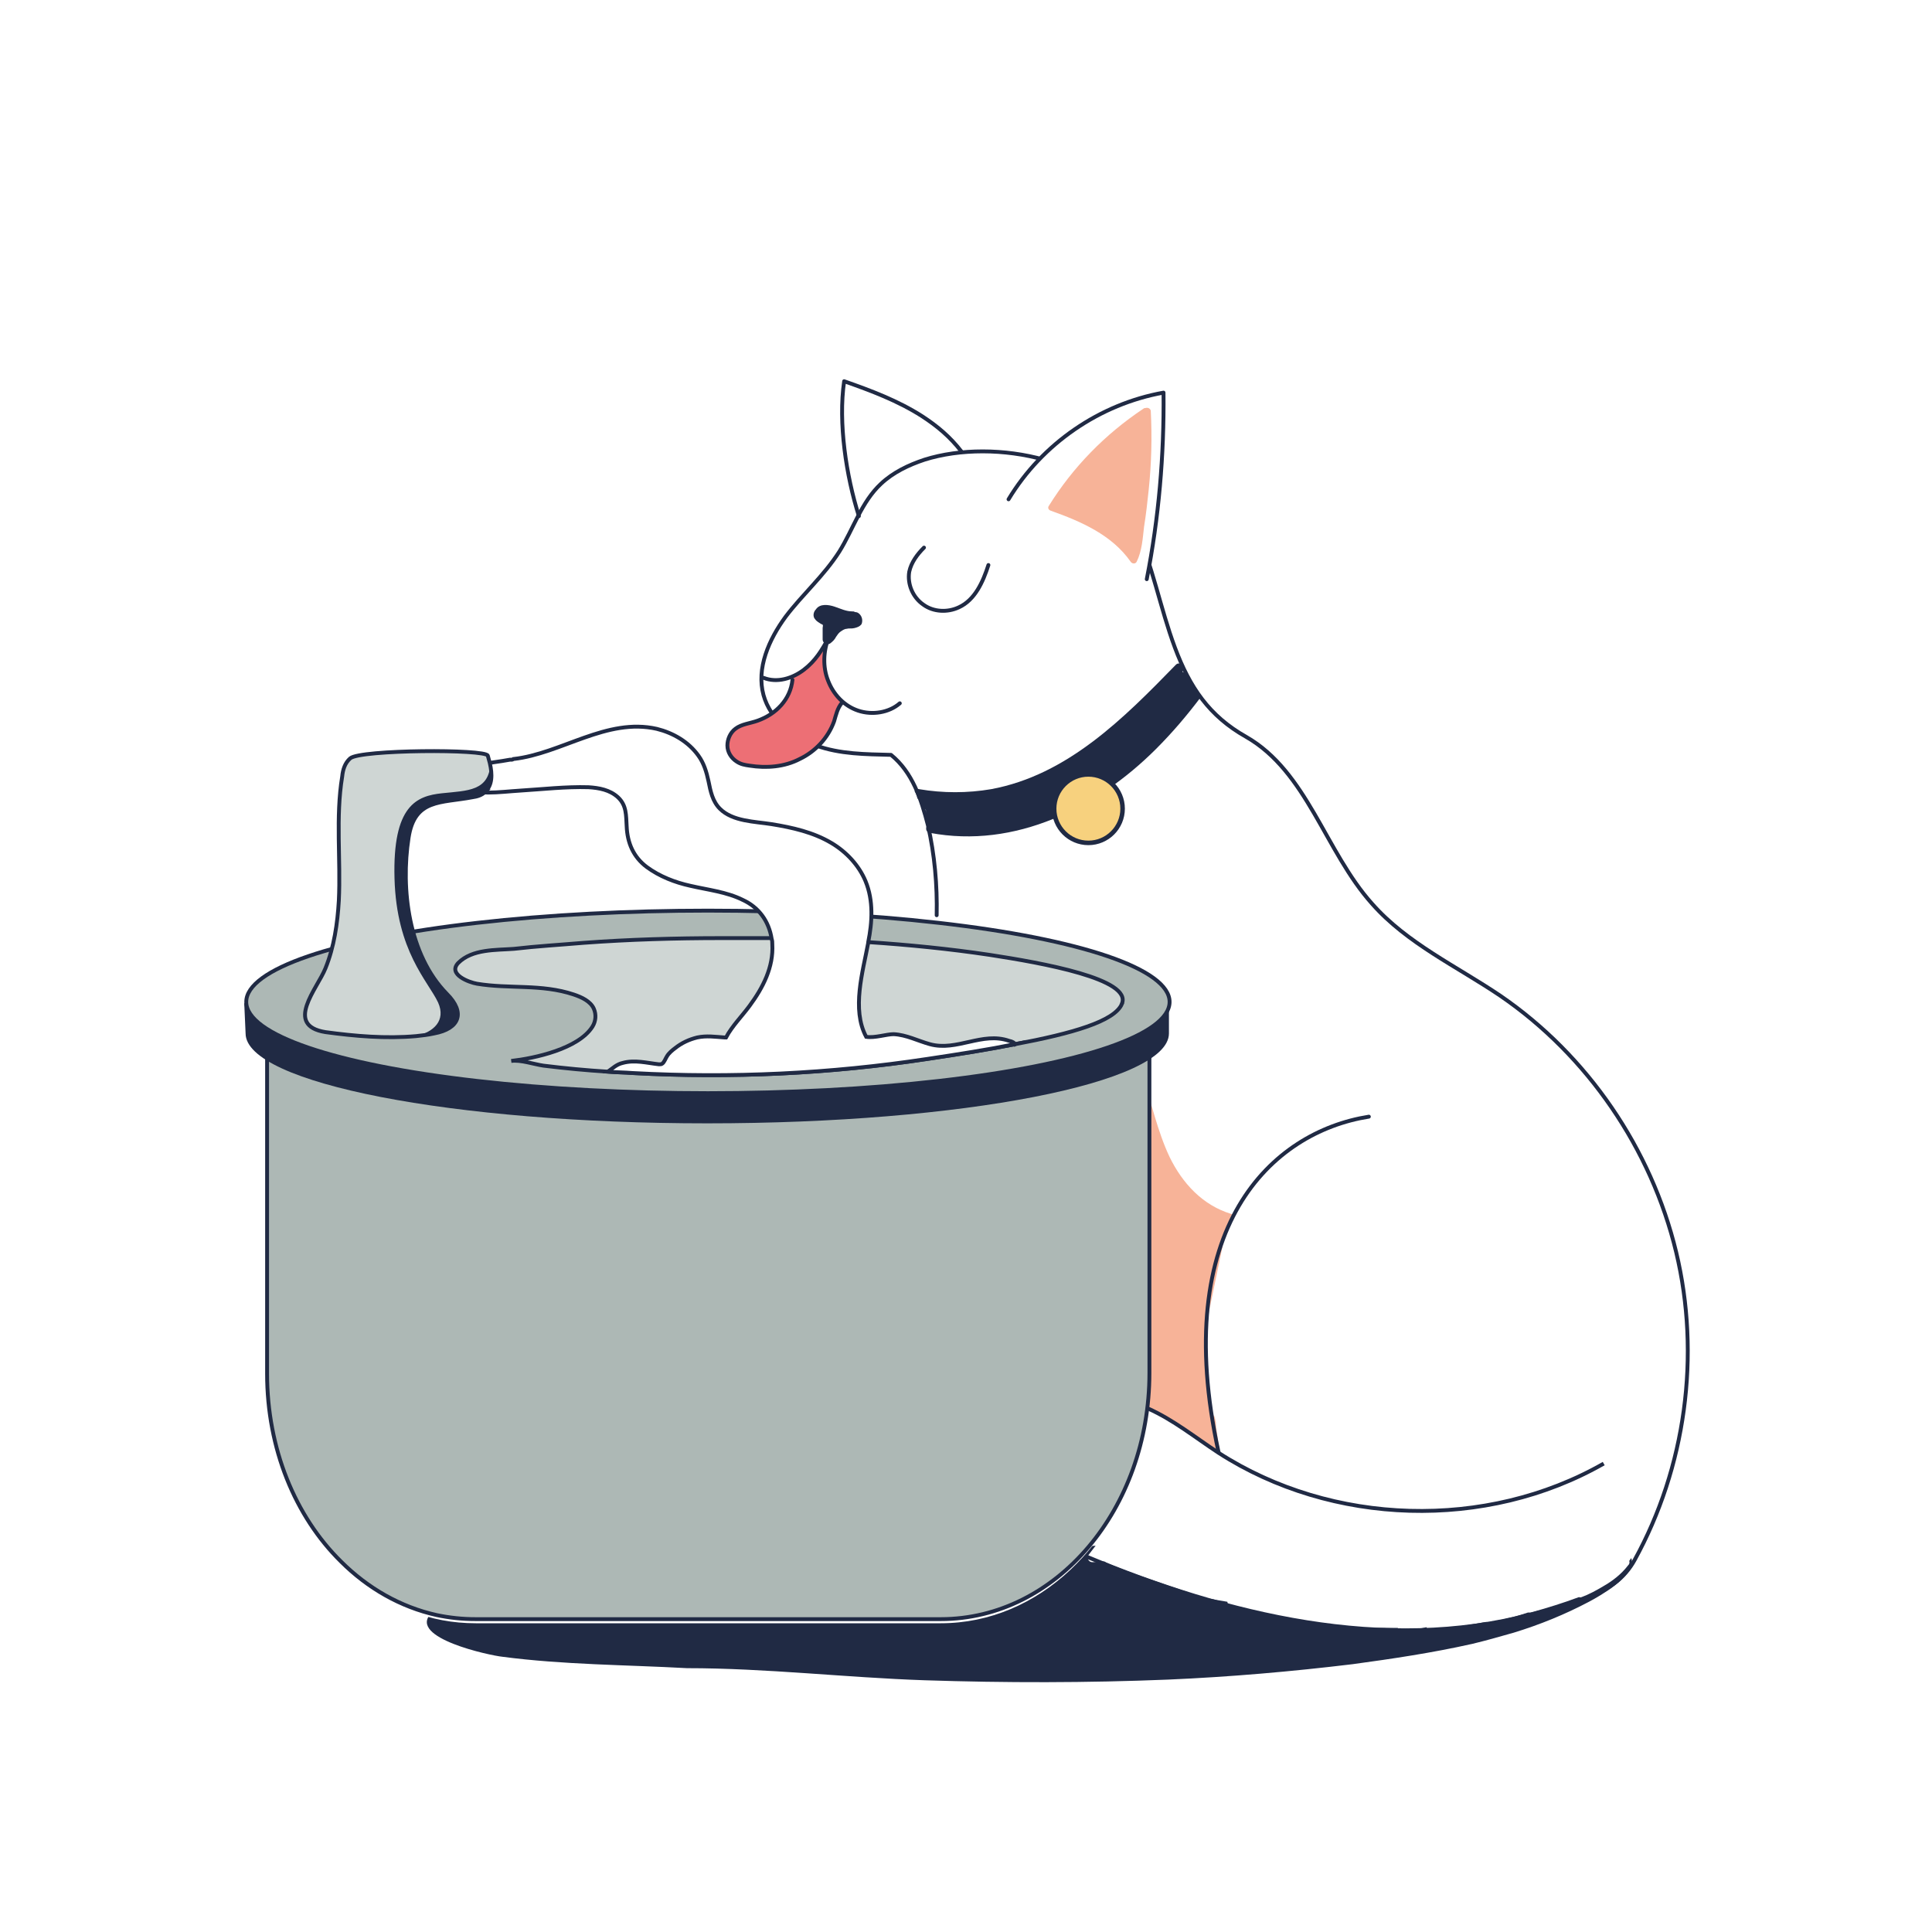
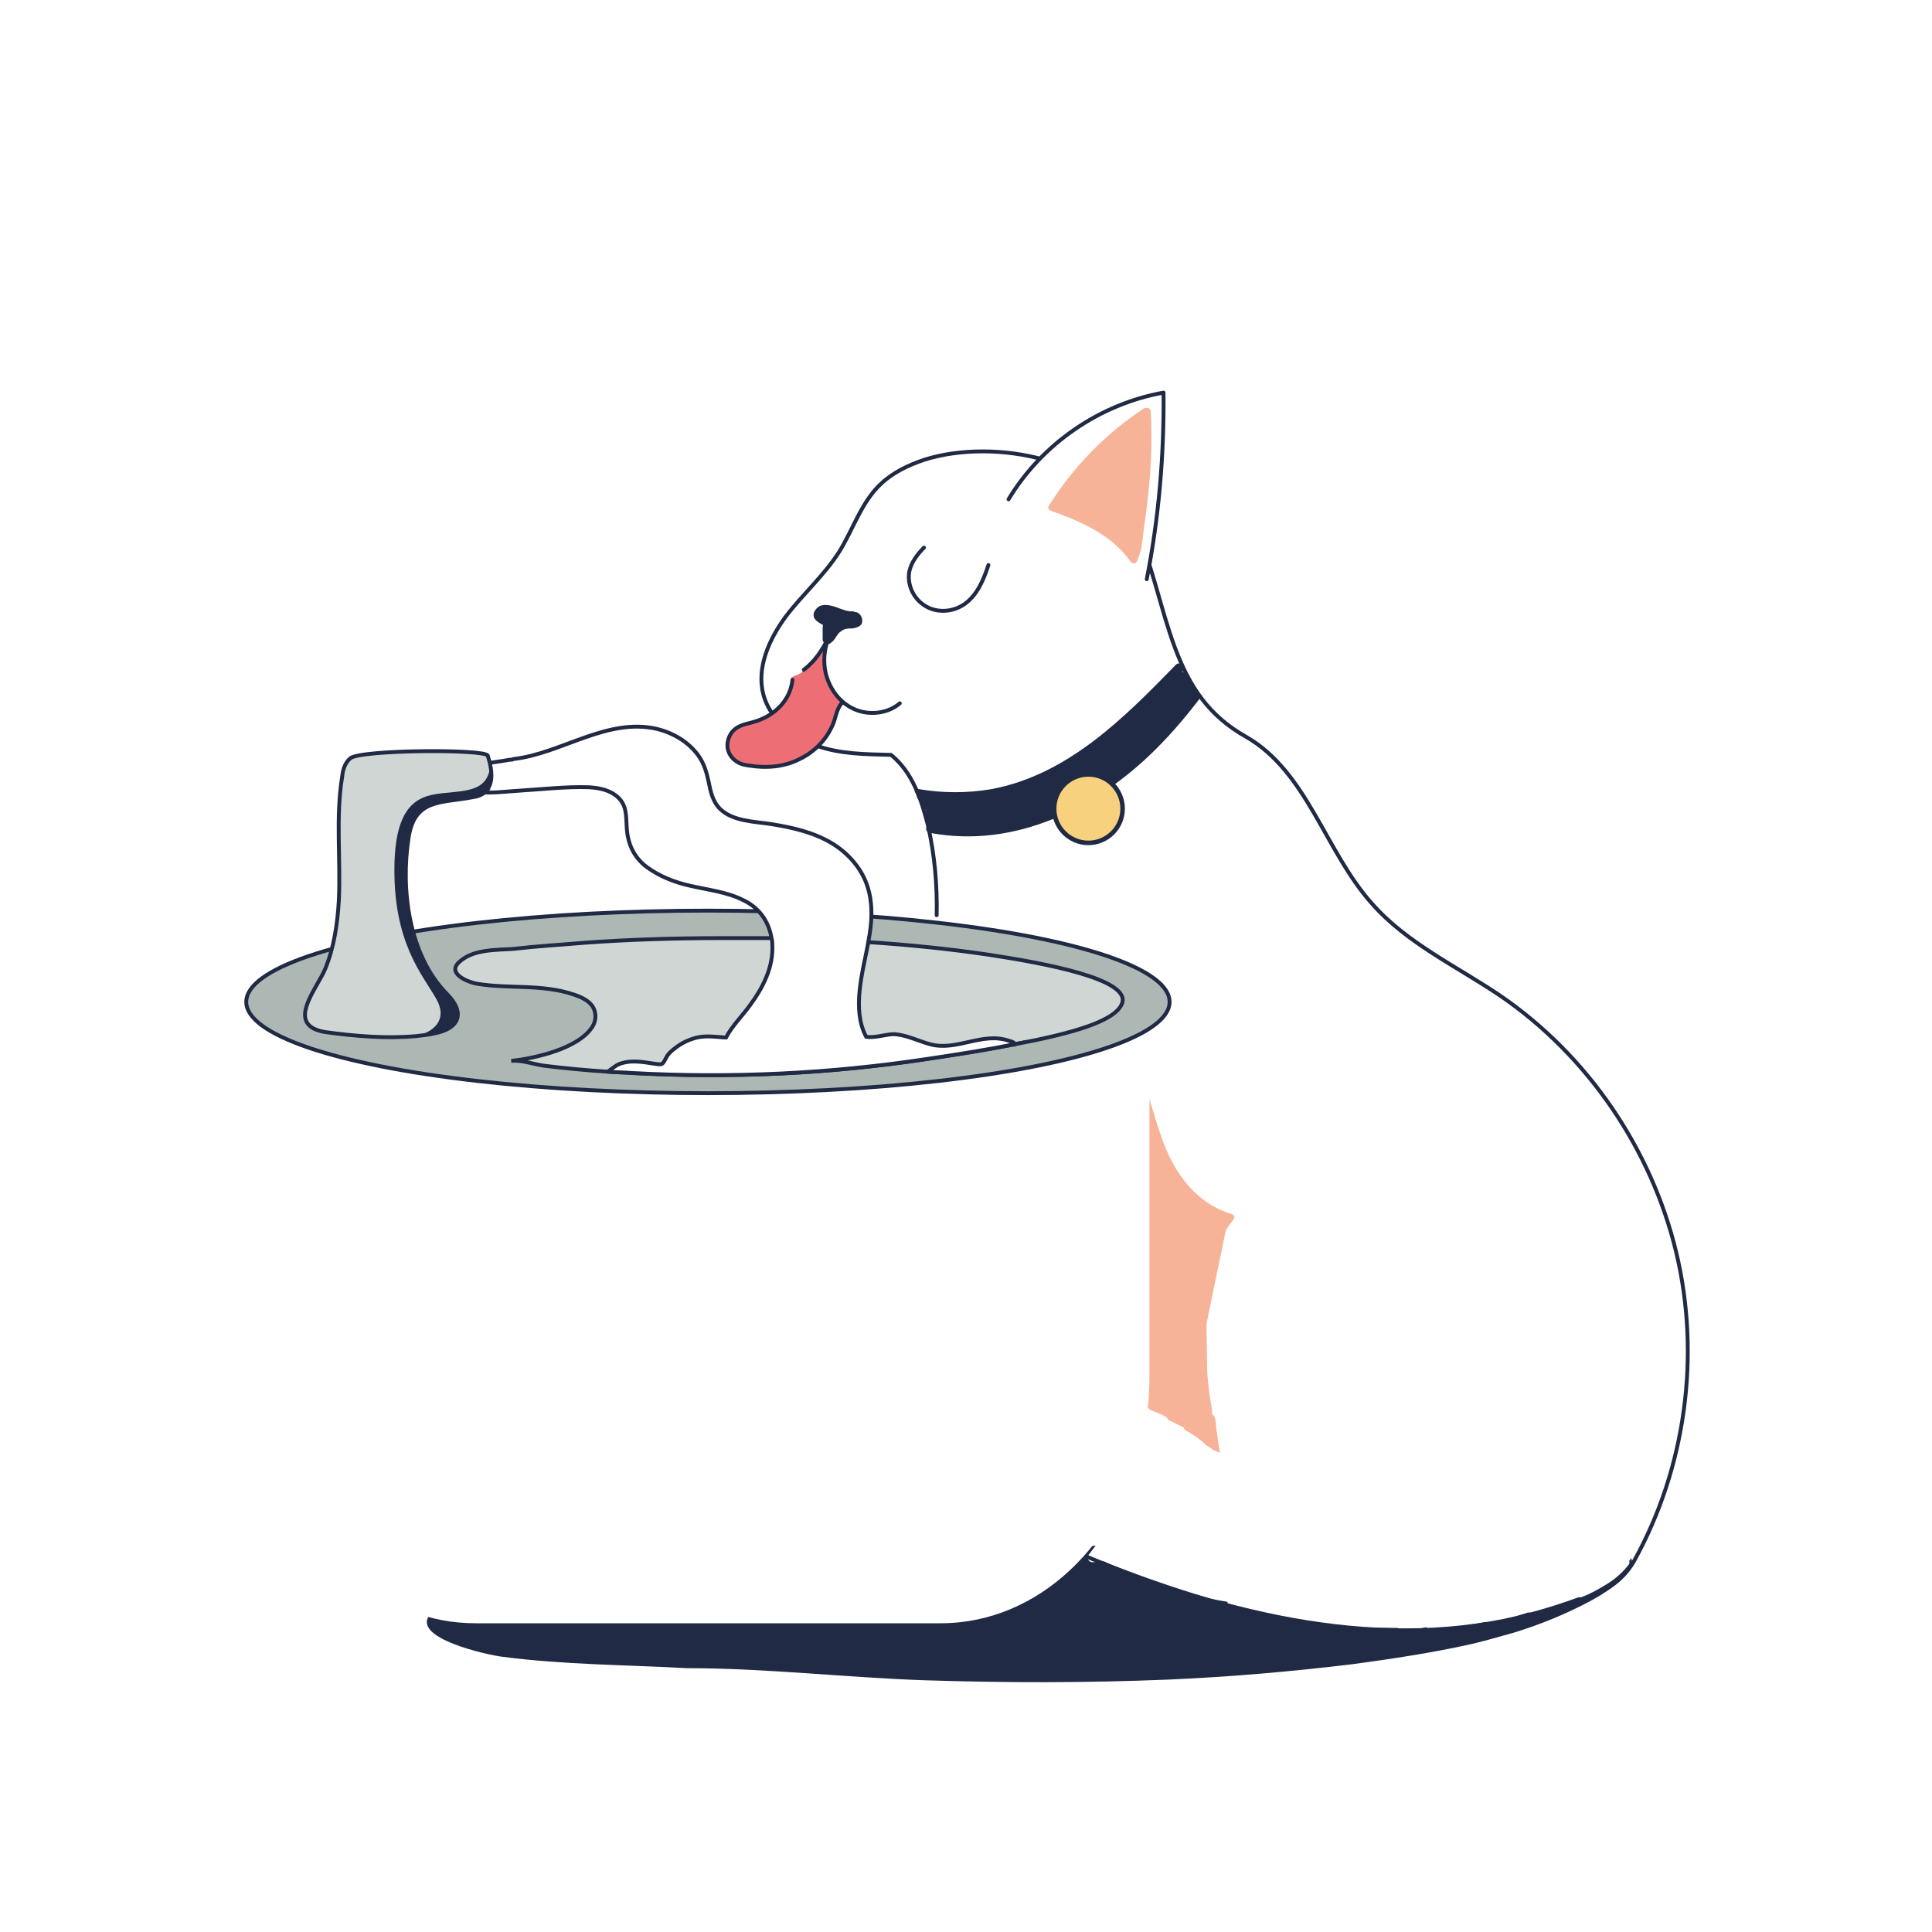
<svg xmlns="http://www.w3.org/2000/svg" id="Livello_1" viewBox="0 0 500 500">
  <defs>
    <style>.cls-1{fill:#adb8b5;}.cls-1,.cls-2,.cls-3,.cls-4,.cls-5,.cls-6,.cls-7,.cls-8{stroke:#202a44;}.cls-1,.cls-2,.cls-6,.cls-7,.cls-8{stroke-miterlimit:10;}.cls-2{fill:#cfd6d4;}.cls-9{fill:#202a44;}.cls-9,.cls-10,.cls-11,.cls-12{stroke-width:0px;}.cls-3,.cls-4,.cls-5{stroke-linecap:round;stroke-linejoin:round;}.cls-3,.cls-11,.cls-8{fill:#fff;}.cls-10,.cls-4{fill:#ed6f75;}.cls-5,.cls-6{fill:none;}.cls-12{fill:#f7b398;}.cls-7{fill:#f7d17e;stroke-width:1.17px;}</style>
  </defs>
  <rect class="cls-11" width="500" height="500" />
  <path class="cls-9" d="m380.83,425.48c3.65-.87,7.29-1.91,10.94-2.95,6.77-2.08,13.2-4.69,19.45-7.99,2.95-1.56,11.46-6.43,11.11-10.59-.17-2.43-3.65-3.3-4.86-1.22-2.95,4.86-7.99,7.64-13.2,9.55-5.56,2.08-11.64,3.3-17.37,4.69.17-1.74-1.04-3.65-3.13-2.95-2.95,1.04-6.08,2.08-9.03,3.13h-.35c-1.91.17-3.82.52-5.73.87-.52-.87-1.56-1.56-2.95-1.39-1.39.17-2.78.35-4.17.52-.17-1.04-1.04-1.74-2.43-1.74-4.86,0-9.55-.35-14.41-1.22-1.74-.35-2.95,1.04-3.13,2.43-.52,3.47-32.3-10.59-34.91-11.64-9.72-3.99-20.67-6.77-30.74-3.65-7.64,2.43-13.89,8.16-21.19,11.64-10.25,4.86-22.05,4.69-33.52,4.52-35.6-1.04-71.2-3.65-106.63-.87-1.04,0-2.26.17-3.13,1.04-5.73,6.25,15.28,10.77,18.58,11.11,15.8,2.08,31.95,2.08,47.76,2.95,20.49,0,40.98,2.43,61.47,3.13,21.01.69,42.03.69,63.04-.17,15.98-.69,31.95-2.08,47.76-3.99,10.25-1.39,20.67-2.95,30.74-5.21Z" />
  <path class="cls-11" d="m435.71,343.51c.17,2.43.17,5.04,0,7.47,0,.69.17,1.39.17,2.26,0,.35-.17.52-.17.69,0,1.22,0,2.43-.17,3.65,0,.17.17.35.17.52,0,4.52-.52,9.03-1.56,13.37,0,.17-.17.35-.17.35-.35,2.08-.69,4.34-1.04,6.43v.17c.35.35.35.69.35,1.04-1.04,4.34-2.26,8.68-3.99,12.68-.69,2.08-1.74,4.17-3.13,6.08-.35.35-.69.52-1.22.52-.17.52-.35.87-.52,1.39,0,.17,0,.35-.17.52,0,.17-.17.17-.35.35,0,.17-.17.35-.35.52l-.52.52-1.39,1.91c.17.52,0,.87-.35,1.22-1.74,2.26-3.99,3.99-6.43,5.38-1.74,1.04-3.65,2.08-5.56,2.78-.35.17-.52,0-.69,0-4.17,1.56-8.16,2.78-12.5,3.99h-.69c-2.6.87-5.21,1.56-7.81,2.08-.17.17-.52.35-.87.35l-1.39.17c-.35,0-.52,0-.69-.17-4.86.87-9.55,1.56-14.41,2.08-.69,0-1.04-.35-1.04-.69h-.17c-2.08.52-4.34.69-6.43.69-.35,0-.69-.17-.87-.52h-.17c-4.34,0-8.68,0-13.02-.17-.35,0-.52-.17-.69-.35-9.9-1.04-19.62-2.78-29.35-5.21-.52-.17-.87-.52-.87-1.04-3.13-.52-6.25-1.04-9.38-1.91-.35-.17-.52-.35-.69-.52-7.12-2.43-14.24-4.69-21.19-7.64-.17-.17-.35-.17-.52-.35-1.04,0-2.08.17-3.13.17-1.22,0-1.56-1.39-.87-2.08,2.08-2.6,3.82-5.21,5.56-7.81.87-1.39,1.74-2.78,2.6-4.17.52-1.04,1.04-2.08,1.91-2.78.17-.35.17-.52.35-.87-.52-.35-.69-.87-.52-1.39.87-2.6,1.74-5.38,2.6-7.99.17-.35.35-.52.52-.69,1.22-5.04,1.91-10.25,2.43-15.46,0-.35.17-.69.52-.87,0-.52.17-1.04.17-1.74v-26.92c0-.35.17-.52.35-.87-.35-3.99-.69-7.99-1.04-11.98-.17-.87.52-1.22,1.04-1.22-.35-12.16-.52-24.31-.87-36.47l-.17-4.69c0-1.22-.35-2.78.35-3.82.52-.87,1.39-1.04,1.91-1.56.87-.69,1.04-2.08,1.04-3.13,0-1.22,0-2.43.17-3.47.17-1.22.52-2.43.69-3.65.35-2.95-1.56-5.56-3.13-7.81-.17-.17-.17-.35-.17-.52-5.21-2.6-10.59-5.21-16.32-6.77-3.13-.87-6.08-1.39-9.2-1.39-2.95-.17-5.73-.17-8.51-1.22-.69-.17-.87-.87-.87-1.39-6.25-1.22-12.5-1.91-18.93-2.08-.87,0-1.22-.69-1.22-1.39-.69.17-1.56-.17-1.39-1.22,1.04-9.55.17-19.28-2.43-28.65-.35-.17-.69-.52-.69-1.04-.17-2.26-1.91-4.34-2.95-6.25-.35-.52-.69-1.22-1.04-1.74-1.56-1.04-2.95-2.43-4.17-3.99-3.65.35-7.29.35-10.94-.17-.17,0-.35-.17-.52-.35-2.08-.17-4.17-.52-6.25-.87-.52-.17-.69-.52-.87-.87-2.6-.69-4.86-2.08-6.95-3.65-1.39-1.22-2.6-2.43-3.82-3.82-.69-.87-1.39-1.56-2.08-2.43-.17,0-.52-.17-.69-.52-1.39-3.13-3.82-8.34-.52-10.94,0,0,.17,0,.17-.17v-.69c0-.17.17-.35.17-.35,0-.17,0-.35.17-.69.17-1.91.52-3.82,1.22-5.56.17-.52.52-.87,1.04-.87.87-1.91,1.91-3.65,2.95-5.38.52-.87,1.56-.69,2.08,0,.69-.87,1.56-1.74,2.26-2.6,0-.17.17-.35.35-.52s.35-.35.52-.35c.69-.87,1.56-1.56,2.26-2.26,1.56-1.74,3.13-3.47,4.52-5.38,2.78-4.34,5.04-9.03,6.6-13.89,0-.17.17-.52.17-.69.17-.52-.17-1.04-.35-1.56-.69-1.56-1.04-3.13-1.39-4.69h0c-1.04-4.17-1.74-8.51-2.26-12.85-.17-.17-.35-.52-.35-.87-.17-3.82.17-7.81.69-11.64.17-.69.87-.87,1.39-.87s.87.35,1.04.87c10.59,3.47,15.28,4.17,28.13,16.67l2.6-.17c3.13-.52,6.25.35,9.55.87h.35c.35,0,1.91-.52,2.08-.17,1.74,0,2.26,1.04,3.99,1.04.17,0,.35.17.52.17.69-.87,1.56-1.56,2.6-1.91h.17c2.08-1.74,4.34-3.47,6.6-4.86,3.13-1.91,6.77-3.13,9.9-5.21,1.39-.87,2.6,1.22,1.22,2.08-2.26,1.56-4.86,2.6-7.47,3.99,0,.35-.17.52-.52.69-1.04.52-2.08,1.22-2.95,1.74.17.35,0,.69-.17,1.04-1.04,1.22-1.91,2.26-2.95,3.47-.35.52-.87.69-1.39,1.04.35.17.69.35,1.22.52,2.43,1.39,4.34,3.47,6.08,5.56,1.74,1.91,3.47,3.99,5.04,6.08.52-.17,1.22-.17,1.56.35,3.3,4.86,6.08,9.9,8.34,15.11.35,0,.52,0,.87.17,1.91,1.04,2.26,3.3,2.6,5.04.52,2.26,1.04,4.34,1.56,6.6.35.52.52,1.22.35,1.91h0c.17.87.52,1.74.69,2.6,1.56,4.17,3.82,8.16,5.73,12.16,2.6,3.13,5.21,6.25,7.99,9.2,1.74,1.91,3.65,3.47,5.9,4.69,2.26,1.22,4.52,2.26,6.43,3.99,3.82,3.13,6.77,7.29,9.55,11.29,2.78,4.34,5.21,9.03,7.81,13.72,1.22,2.26,2.43,4.69,3.82,6.77,1.22,2.08,2.6,3.82,4.69,5.04.52.35.69.69.52,1.22,2.95,3.82,6.08,7.64,10.25,10.25,4.86,2.95,9.9,5.56,14.93,8.16.87.52.69,1.39.17,1.91,7.47,4.69,14.76,9.72,20.84,15.8.35,0,.69,0,1.04.35,4.69,5.56,9.55,11.11,14.59,16.32.52.52.35,1.04.17,1.56.17.17.17.35.35.52.17,0,.35.17.52.35l.17.17h0c2.43,3.13,4.69,6.43,6.6,9.9.52.69.87,1.39,1.22,2.26.17.52.17.87-.17,1.22,1.39,2.6,2.95,5.21,4.17,7.81.35.52.17,1.04-.17,1.39,2.26,6.08,4.17,12.16,5.73,18.41.17.52-.17,1.04-.52,1.22.69,3.99,1.22,7.81,1.74,11.81.52.52.35.87,0,1.04Z" />
  <path class="cls-10" d="m217.61,181.53c-1.04-1.56-2.62-3.34-3.49-5.07-.69-1.56-1.04-3.13-.87-4.86.17-1.04.21-3.85-.66-3.5-.52.35-2.2,2.84-2.37,3.53-.17.52-.87.72-1.39,1.07-.52.52-1.06,1.14-1.58,1.49-.69.52-1.46.51-2.16,1.03-.87.52-.34,2.8.87,2.98h1.04v.17c.35.52.87.69,1.39.52.17,0,.35,0,.35-.17.17.17.35.35.52.35,0,.17.17.35.17.35,1.74,1.56,3.82,2.6,6.08,3.13,1.22.69,2.8-.14,2.1-1.01Z" />
  <path class="cls-5" d="m281.32,402.9c36.29,15.11,76.93,25.01,114.96,14.93,10.25-2.6,21.71-4.86,26.74-14.07,13.2-23.96,17.19-52.97,10.77-79.71-6.43-26.74-22.92-50.88-45.5-66.34-11.29-7.64-24.14-13.55-33.17-23.79-12.16-13.55-16.84-34.21-32.65-43.24-9.55-5.38-14.59-12.85-18.41-23.1-3.82-10.25-5.73-21.19-10.25-31.08-8.16-17.54-36.29-23.27-54.53-17.54-4.17,1.39-8.16,3.3-11.29,6.25-5.04,4.69-7.12,11.64-10.77,17.54-3.99,6.25-9.55,11.11-13.89,16.84-4.34,5.9-7.64,13.37-5.73,20.32,1.74,6.25,7.47,10.94,13.55,13.02,6.25,2.26,12.85,2.26,19.45,2.43,5.56,4.52,7.81,11.46,9.55,18.23,1.74,7.64,2.43,15.46,2.26,23.27" />
  <path class="cls-3" d="m261.01,129.22c8.68-14.41,23.62-24.66,40.11-27.61.17,16.15-1.22,32.47-4.34,48.28" />
-   <path class="cls-5" d="m248.85,116.89c-2.95-3.82-6.25-6.6-10.25-9.2-6.25-3.99-13.2-6.6-20.14-9.03-1.56,10.77.52,24.49,3.82,34.91" />
  <path class="cls-5" d="m239.13,141.72c-1.74,1.74-3.3,3.82-3.82,6.25-.52,3.13.87,6.6,3.65,8.51,2.6,1.91,6.25,2.08,9.2.69,4.17-1.91,6.25-6.6,7.64-10.94" />
  <path class="cls-4" d="m205.09,175.93c-.52,5.04-4.17,8.86-9.03,10.59-1.91.69-4.17.87-5.73,2.08-1.39,1.04-2.08,2.78-2.08,4.34,0,1.74,1.04,3.3,2.43,4.17,1.04.69,2.08.87,3.3,1.04,4.34.69,9.03.35,13.02-1.74,3.99-1.91,7.29-5.38,8.86-9.72.52-1.74.87-3.47,2.08-4.86" />
  <path class="cls-9" d="m222.45,158.92c-.35-.35-.69-.52-1.22-.52-.17-.17-.35-.17-.69-.17-1.56,0-2.95-.69-4.52-1.22s-3.82-.87-4.86.69c-.69.69-.87,1.91-.17,2.6.35.52,1.04.87,1.56,1.22.17,0,.35.17.35.17-.17-.17.17.17,0,0,.17.17,0,.52,0,.87v2.95c0,.87,1.04,1.56,1.91,1.04.69-.52,1.22-1.04,1.56-1.74.35-.52.69-1.04,1.22-1.39.52-.35,1.04-.69,1.56-.69.52-.17,1.22,0,1.91-.17s1.39-.35,1.91-1.04c.35-.87.17-1.91-.52-2.6Z" />
-   <path class="cls-5" d="m232.87,182.01c-2.78,2.43-7.12,3.13-10.77,1.91s-6.43-4.17-7.81-7.81c-1.39-3.47-1.22-7.64.17-11.11-1.74,3.3-3.47,6.08-6.43,8.34s-6.95,3.47-10.42,2.08" />
+   <path class="cls-5" d="m232.87,182.01c-2.78,2.43-7.12,3.13-10.77,1.91s-6.43-4.17-7.81-7.81c-1.39-3.47-1.22-7.64.17-11.11-1.74,3.3-3.47,6.08-6.43,8.34" />
  <path class="cls-9" d="m309.56,178.45c-.1.02-.19.05-.28.09-.35-.69-.87-1.39-1.22-2.08,0-.35,0-.52-.17-.87-.52-.69-1.04-1.39-1.91-1.74,1.04-1.22-.69-2.95-1.74-1.74-13.37,13.72-27.96,28.48-47.76,32.13-6.08,1.04-12.5,1.04-18.58,0-.52-.17-.87.17-1.22.52.35.52.52,1.04.69,1.56v.35h.52v.35c0,.17.17.35.35.52.35.52.69,1.04,1.04,1.74v-.17c0,.17.17.35.17.35l.17.17v3.13c0,.35.17.69.35.87-.52.69-.35,1.74.69,1.91,22.05,4.17,43.24-6.43,58.52-21.71,4.29-4.29,8.08-8.76,11.69-13.56-.07-.07-.14-.15-.2-.23-.54-.4-.92-.96-1.13-1.58Z" />
  <circle class="cls-7" cx="281.67" cy="209.28" r="8.86" />
  <path class="cls-12" d="m294,312.78c.87,13.55,1.74,26.92,2.78,40.46-3.65,3.47-2.43,8.51.87,11.64,1.39.52,2.78,1.04,3.99,1.74.35.17.52.52.69.87,1.22.52,2.43,1.22,3.65,1.74.35.17.52.52.69.87,1.91,1.04,3.82,2.26,5.38,3.82l.17.17c.52.35,1.04.52,1.39.87.17.17.35.17.35.35.52.17,1.04.35,1.74.69-.17-1.56-.52-3.13-.69-4.69-.17-1.04-.35-2.26-.35-3.3-.17-.52-.17-.87-.35-1.39-.17-.17-.35-.52-.69-.69,0-.35.17-.69,0-1.22,0-.35-.17-.69-.17-1.22-.52-2.95-.87-5.9-1.04-8.86,0-3.99-.17-7.99-.17-11.98h0c1.56-7.81,3.3-15.8,4.86-23.62.52-2.26,3.82-4.17,1.56-4.86-7.47-2.26-12.68-7.99-15.98-14.76-1.56-3.3-2.78-6.95-3.82-10.42-.52-1.56-2.26-9.2-4.69-8.51s-2.26,14.24-1.91,16.5c.87,4.17,2.26,8.34,4.17,12.16-1.56.35-2.6,1.56-2.43,3.65Z" />
  <path class="cls-12" d="m297.3,126.62c-.35,3.3-.69,6.43-1.22,9.72-.35,2.95-.52,6.25-1.91,9.03-.35.69-1.22.52-1.56,0-4.86-6.95-12.85-10.42-20.67-13.2-.52-.17-.87-.69-.52-1.22,6.25-10.07,14.59-18.58,24.49-25.18.17-.17.35-.17.52-.17.52-.17,1.22,0,1.39.69.35,6.95.17,13.72-.52,20.32Z" />
  <path class="cls-11" d="m302.68,268.84c-.52,2.78-5.21,5.56-5.21,5.56v81.79c0,5.38-.52,10.42-1.56,15.46-5.9,27.79-27.09,48.45-52.44,48.45h-120.34c-5.9,0-11.46-1.04-16.84-3.13h0c-1.56-.52-3.13-1.22-4.52-2.08-19.28-9.72-32.65-32.3-32.65-58.52v-81.79c-3.99-1.22-5.56-5.9-5.56-5.9l-.35-7.47s-3.82-25.35,117.74-24.83c121.56.69,121.73,22.75,121.73,22.75,0,0,.35,6.95,0,9.72Z" />
-   <path class="cls-1" d="m297.47,273.51v81.79c0,35.25-24.14,63.73-54.01,63.73h-120.34c-3.47,0-6.77-.35-10.07-1.04-9.38-2.08-17.89-6.95-24.83-13.89h0c-11.81-11.64-19.1-29.17-19.1-48.62v-81.79h228.36v-.17Z" />
  <line class="cls-5" x1="104.02" y1="200.42" x2="126.07" y2="200.42" />
-   <path class="cls-9" d="m63.21,259.64l.35,7.81c0,12.85,53.49,23.27,119.48,23.27s119.48-10.42,119.48-23.27v-7.99l-239.3.17Z" />
  <ellipse class="cls-1" cx="183.21" cy="259.29" rx="119.48" ry="23.62" />
  <path class="cls-2" d="m290.35,259.81c-1.91,4.52-12.85,7.64-27.61,10.42-6.95,1.39-14.59,2.6-22.75,3.82-25.18,3.82-50.71,5.04-76.24,3.65-2.08-.17-4.34-.17-6.43-.35-5.56-.35-11.11-.87-16.67-1.56-2.43-.35-5.9-1.56-8.34-1.22,6.08-.69,17.37-3.13,21.01-8.86.87-1.39,1.04-3.13.35-4.69-.87-1.91-3.13-2.95-5.21-3.65-8.34-2.78-16.67-1.39-25.01-2.78-2.08-.35-7.64-2.43-4.86-5.38,3.65-3.65,9.72-3.3,14.41-3.65,5.9-.69,11.98-1.04,18.06-1.56,11.81-.87,23.79-1.22,35.6-1.22h13.37c8.16.17,16.5.52,24.66,1.04,10.42.69,21.01,1.74,31.43,3.3,13.55,2.08,36.99,6.25,34.21,12.68Z" />
  <path class="cls-8" d="m262.74,270.23c-6.95,1.39-14.59,2.6-22.75,3.82-25.18,3.82-50.71,5.04-76.24,3.65-2.08-.17-4.34-.17-6.43-.35,1.22-.87,2.26-1.91,3.82-2.26,3.13-.87,6.25,0,9.38.35.35,0,.69,0,.87-.17.52-.35.87-1.39,1.22-1.91.52-.87,1.39-1.56,2.08-2.08,1.74-1.39,3.65-2.26,5.73-2.78,2.43-.52,4.69-.17,7.12,0h.35c1.56-2.95,4.17-5.56,6.08-8.16,3.47-4.69,6.25-10.07,5.9-15.98,0-.52,0-.87-.17-1.39-.69-4.52-3.3-8.16-7.47-10.07-4.17-2.08-9.03-2.6-13.55-3.65-3.99-.87-7.99-2.43-11.29-4.86-3.47-2.6-5.04-6.25-5.21-10.59-.17-2.78,0-5.38-2.26-7.47-2.08-1.91-4.86-2.43-7.64-2.6-5.9-.17-11.81.52-17.54.87-2.78.17-5.73.52-8.51.52-1.91,0-3.99-.69-4.69-2.78-.69-1.91.52-3.47,2.26-4.17,2.6-.87,5.56-1.04,8.16-1.56h.52q.17,0,.35-.17c12.5-1.39,24.14-10.77,37.16-7.81,4.17,1.04,8.16,3.3,10.77,6.95,1.39,1.91,2.08,4.17,2.6,6.6.52,2.6,1.04,5.21,2.95,7.12,3.3,3.3,9.03,3.3,13.37,3.99,5.38.87,10.77,2.08,15.46,4.86,3.82,2.26,7.12,5.73,8.86,9.9,2.08,5.04,1.74,10.59.69,15.8v.17c-1.39,7.47-4.34,17.19-.52,24.31,2.26.35,5.21-.69,7.12-.69,3.3.17,6.25,1.74,9.38,2.6,6.95,1.91,13.55-3.3,20.49-.87.87.17,1.39.52,1.56.87Z" />
  <path class="cls-2" d="m125.55,204.94c-.87.87-2.08,1.22-3.3,1.39-8.16,1.56-14.93.35-16.5,10.42-2.08,13.37,0,30.39,9.9,40.46,4.86,4.86,3.3,9.03-3.3,10.25-1.56.35-3.13.52-4.69.69-7.81.69-15.8,0-23.44-1.04-10.77-1.74-2.08-11.29,0-16.5,2.26-5.56,3.13-11.64,3.47-17.54.52-10.59-.87-21.53.87-32.13.17-1.74.69-3.47,2.08-4.69,2.6-2.26,35.08-2.43,35.6-.69.17.69.35,1.22.52,1.91h0c.69,2.95.69,5.73-1.22,7.47Z" />
  <path class="cls-9" d="m125.55,204.94c-.87.87-2.08,1.22-3.3,1.39-8.16,1.56-14.93.35-16.5,10.42-2.08,13.37,0,30.39,9.9,40.46,4.86,4.86,3.3,9.03-3.3,10.25-1.56.35-3.13.52-4.69.69,4.52-1.04,7.81-3.99,5.73-8.68-2.6-5.56-10.77-13.2-11.29-32.13-.52-18.93,5.73-21.36,12.33-22.05,6.6-.69,12.16-.52,12.5-7.81.52,2.95.52,5.73-1.39,7.47Z" />
-   <path class="cls-5" d="m354.26,288.99c-25.18,3.99-51.58,28.65-38.9,86.83" />
-   <path class="cls-6" d="m415.04,378.77c-30.39,17.37-70.33,16.15-99.68-2.78-6.08-3.99-11.64-8.51-18.23-11.46" />
</svg>